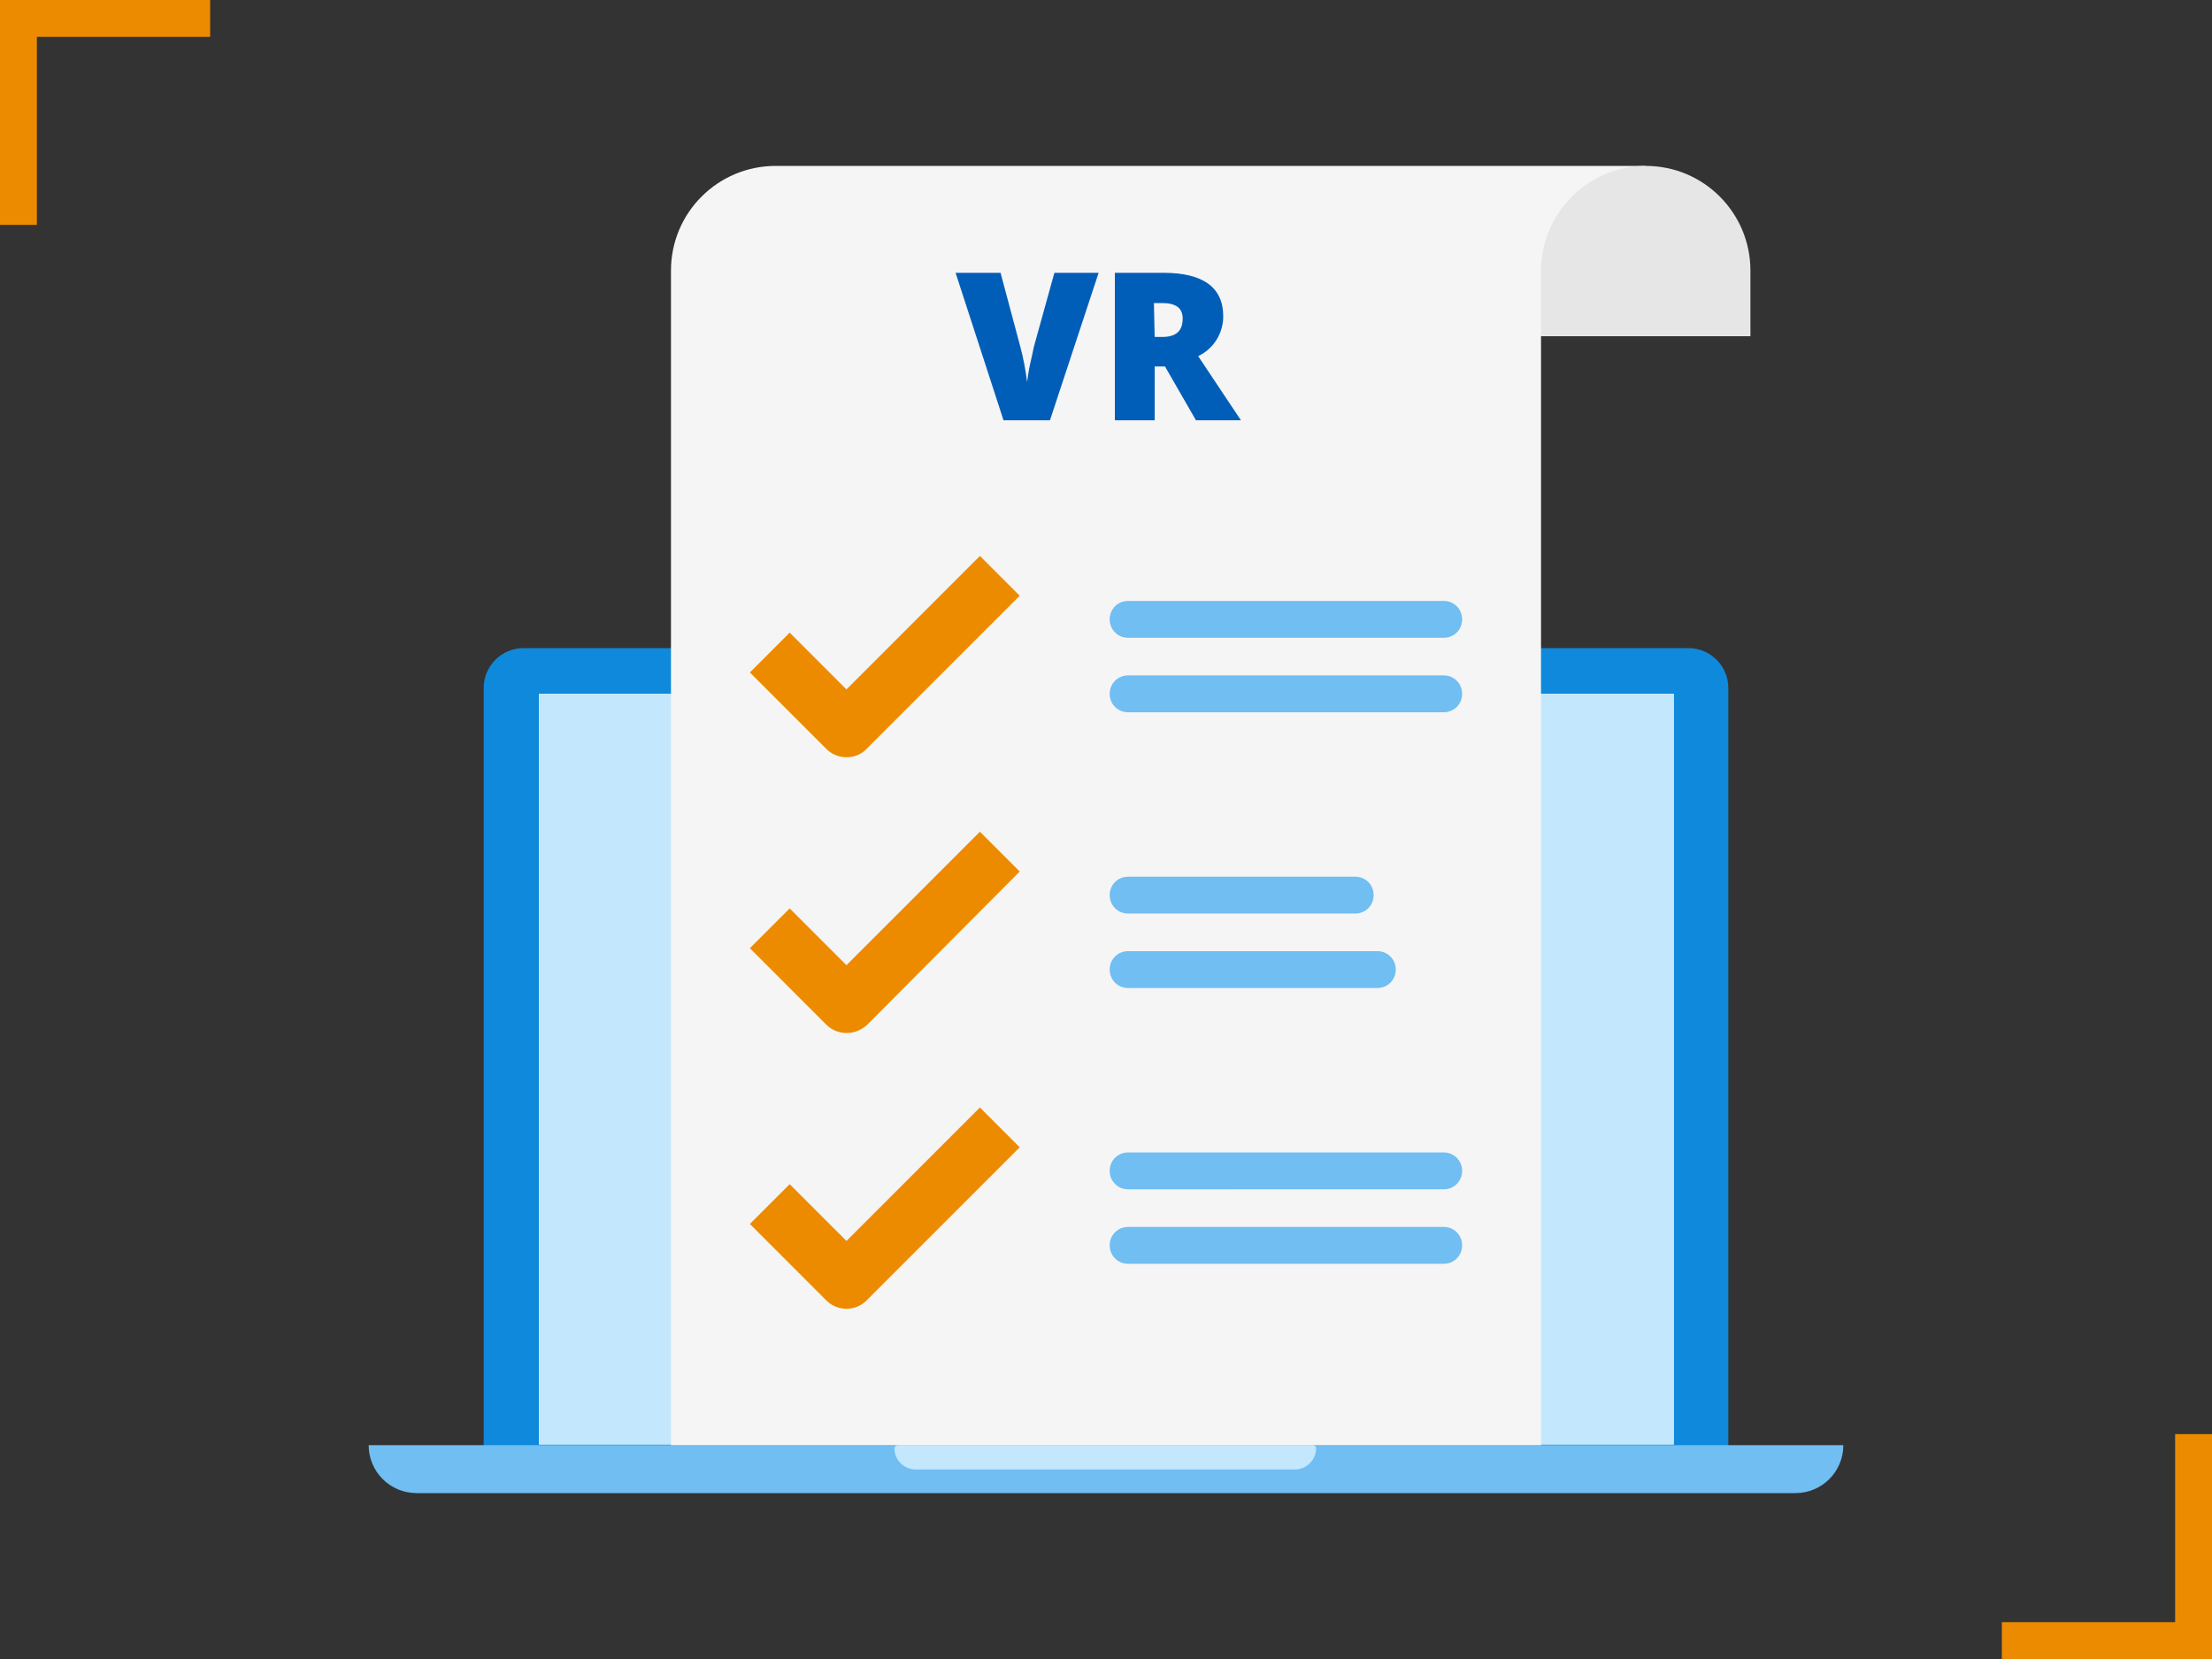
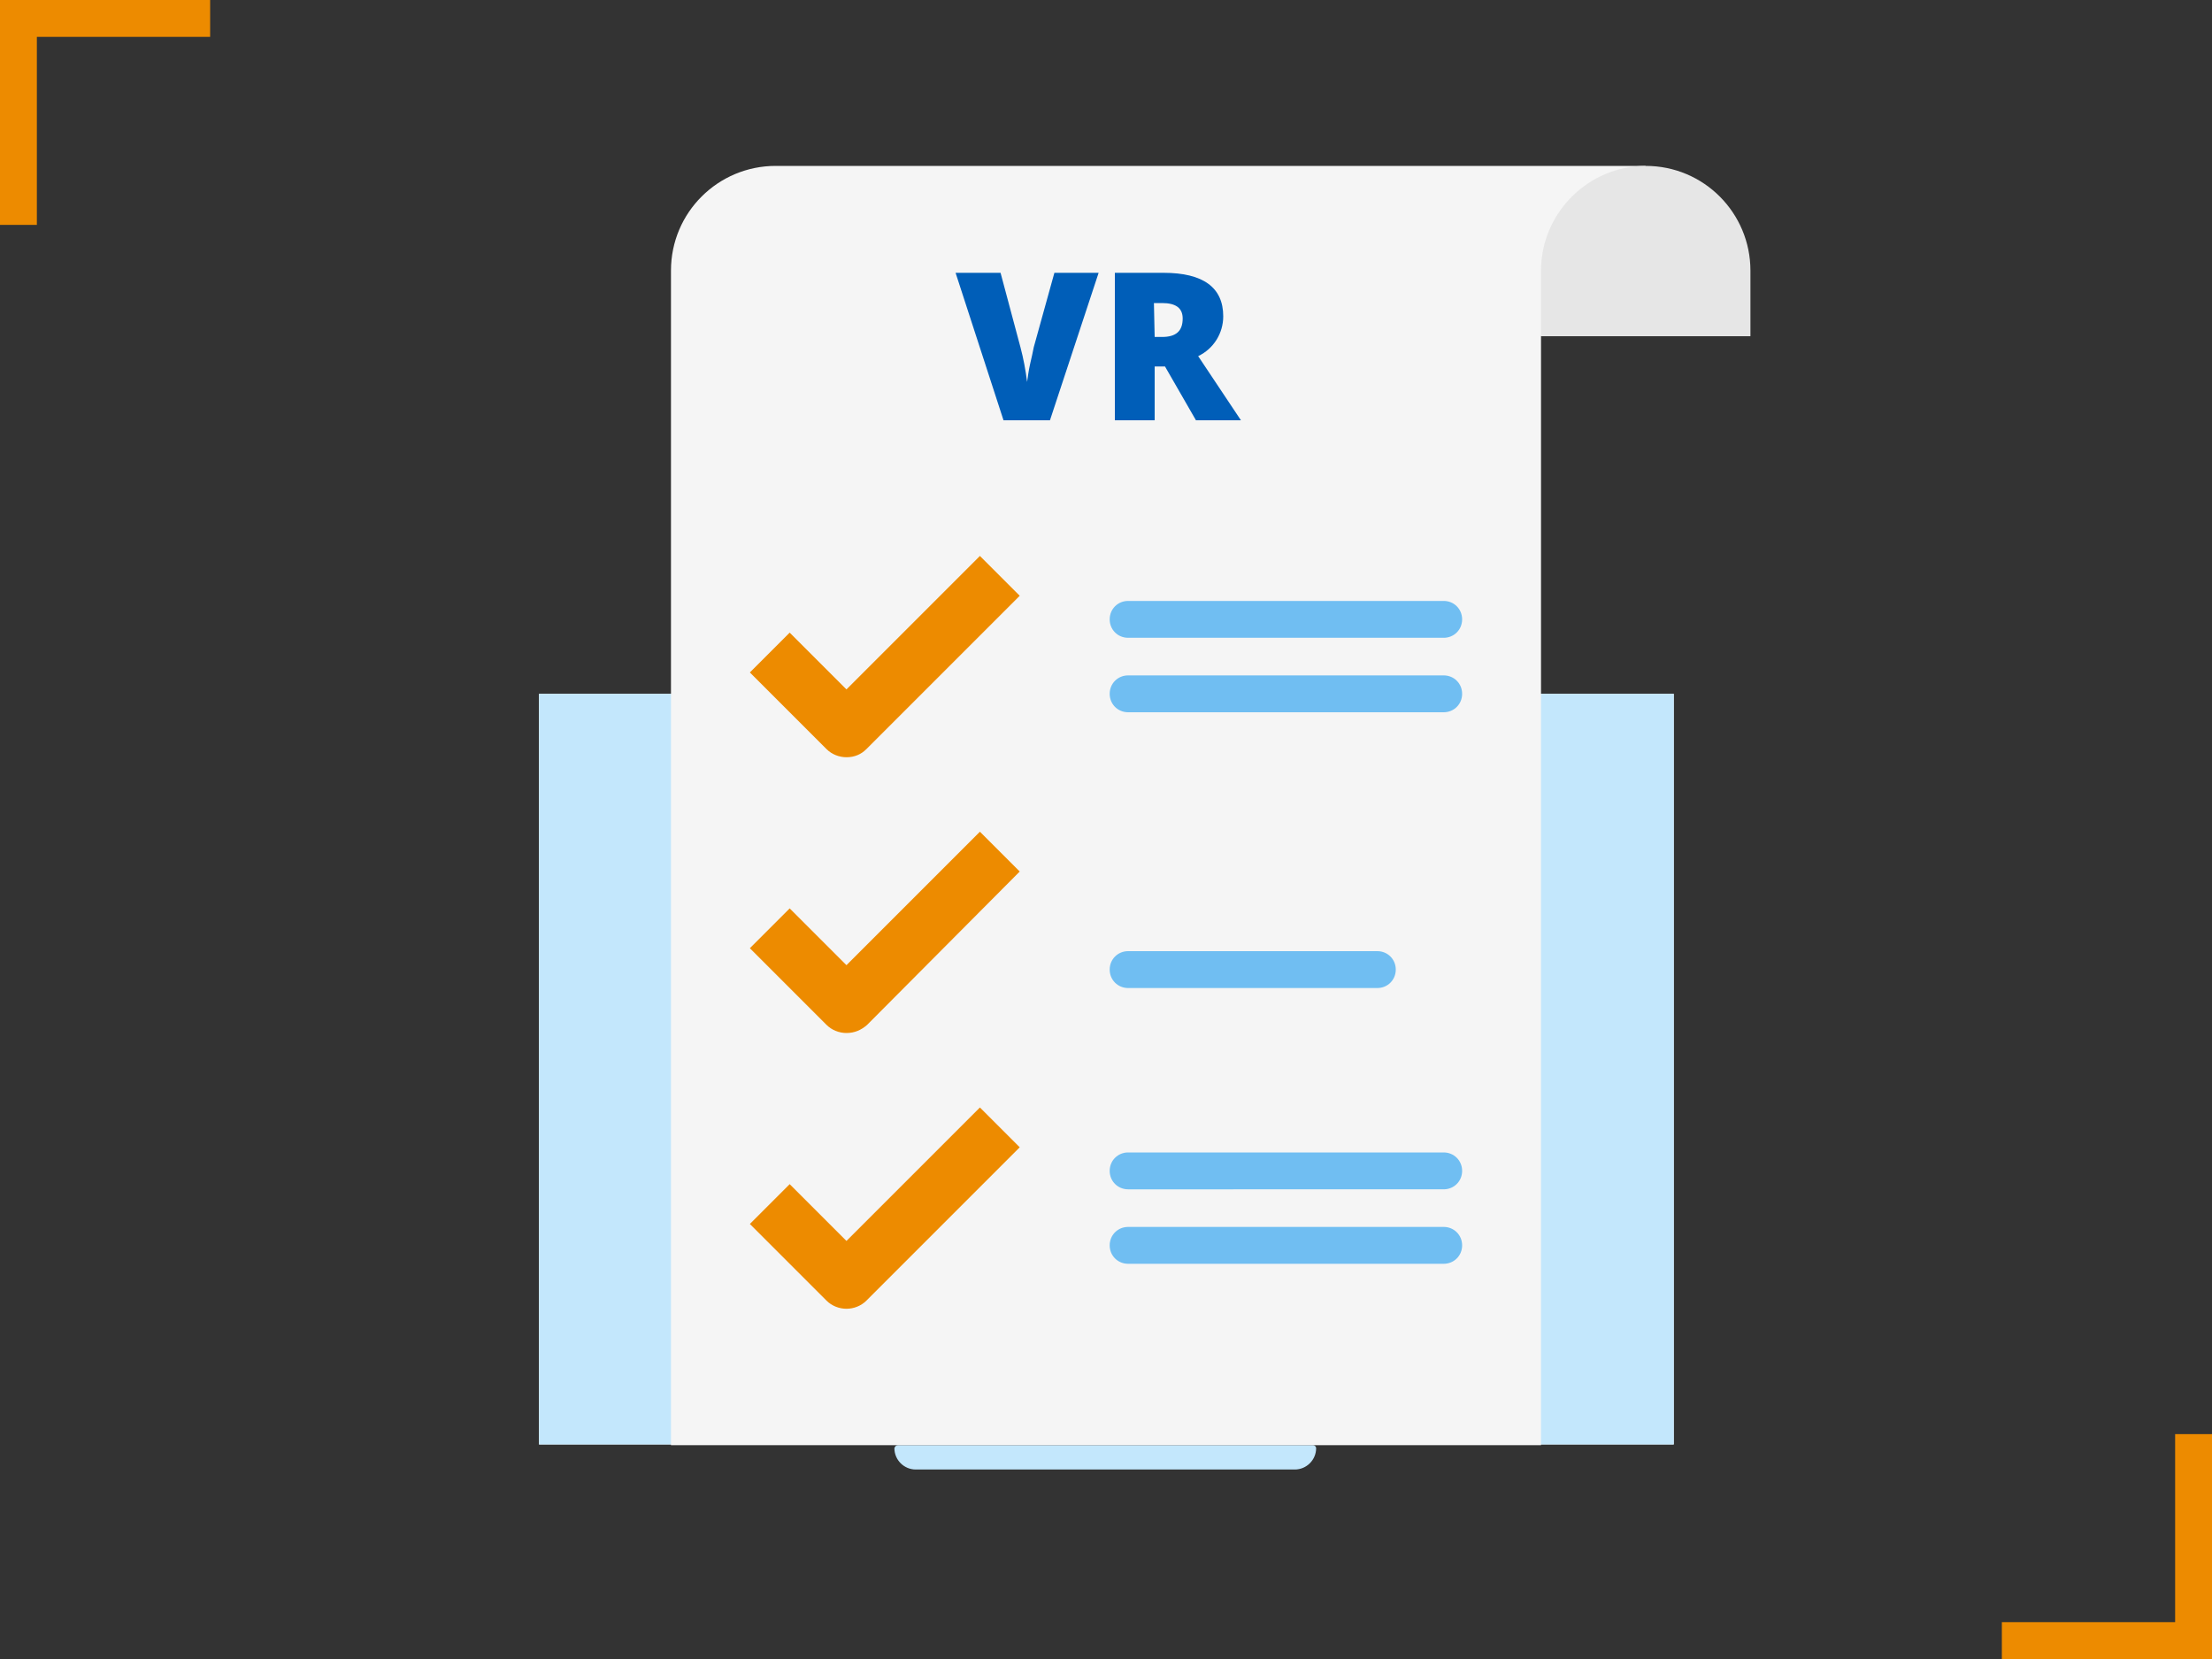
<svg xmlns="http://www.w3.org/2000/svg" version="1.1" id="design" x="0px" y="0px" viewBox="0 0 300 225" style="enable-background:new 0 0 300 225;" xml:space="preserve">
  <rect x="0" y="0" width="300" height="225" fill="#333333" stroke="none" />
  <style type="text/css">
	.st0{fill:#0F89DB;stroke:#0F89DB;stroke-miterlimit:10;}
	.st1{fill:#FFFFFF;}
	.st2{fill:#C3E7FC;}
	.st3{fill:#70BEF2;}
	.st4{fill:#F5F5F5;}
	.st5{fill:#E6E6E6;}
	.st6{fill:#ED8B00;}
	.st7{fill:#005EB8;}
</style>
  <title>-</title>
-   <path class="st0" d="M71,88.4h158c2.7,0,4.9,2.2,4.9,4.9V196l0,0H66.1l0,0V93.3C66.1,90.6,68.3,88.4,71,88.4z" />
  <rect x="73.1" y="94.1" class="st1" width="153.9" height="101.8" />
  <rect x="73.1" y="94.1" class="st2" width="153.9" height="101.8" />
-   <path class="st3" d="M50,196h200l0,0l0,0c0,3.6-2.9,6.5-6.5,6.5H56.5C52.9,202.5,50,199.6,50,196L50,196L50,196z" />
  <path class="st2" d="M121.8,196h56.3c0.2,0,0.4,0.2,0.4,0.4l0,0c0,1.6-1.3,2.9-2.9,2.9h-51.4c-1.6,0-2.9-1.3-2.9-2.9l0,0  C121.4,196.1,121.6,196,121.8,196z" />
  <path class="st4" d="M209,196H91V36.7c0-7.9,6.4-14.2,14.2-14.2c0,0,0,0,0,0h118L209,45.6V196z" />
  <path class="st5" d="M223.2,22.5L223.2,22.5c7.9,0,14.2,6.4,14.2,14.2c0,0,0,0,0,0v8.9l0,0H209l0,0v-8.9  C209,28.9,215.4,22.5,223.2,22.5z" />
  <path class="st3" d="M153,81.5h42.8c1.4,0,2.5,1.1,2.5,2.5l0,0c0,1.4-1.1,2.5-2.5,2.5H153c-1.4,0-2.5-1.1-2.5-2.5l0,0  C150.5,82.6,151.6,81.5,153,81.5z" />
  <path class="st3" d="M153,91.6h42.8c1.4,0,2.5,1.1,2.5,2.5l0,0c0,1.4-1.1,2.5-2.5,2.5H153c-1.4,0-2.5-1.1-2.5-2.5l0,0  C150.5,92.7,151.6,91.6,153,91.6z" />
  <path class="st6" d="M114.8,102.7c-1,0-2-0.4-2.7-1.1l-10.4-10.4l5.4-5.4l7.7,7.7l18.1-18.1l5.4,5.4l-20.8,20.8  C116.8,102.3,115.9,102.7,114.8,102.7z" />
-   <path class="st3" d="M153,118.9h30.8c1.4,0,2.5,1.1,2.5,2.5l0,0c0,1.4-1.1,2.5-2.5,2.5H153c-1.4,0-2.5-1.1-2.5-2.5l0,0  C150.5,120,151.6,118.9,153,118.9z" />
  <path class="st3" d="M153,129h33.8c1.4,0,2.5,1.1,2.5,2.5l0,0c0,1.4-1.1,2.5-2.5,2.5H153c-1.4,0-2.5-1.1-2.5-2.5l0,0  C150.5,130.1,151.6,129,153,129z" />
  <path class="st6" d="M114.8,140.1c-1,0-2-0.4-2.7-1.1l-10.4-10.4l5.4-5.4l7.7,7.7l18.1-18.1l5.4,5.4L117.6,139  C116.8,139.7,115.9,140.1,114.8,140.1z" />
  <path class="st3" d="M153,156.3h42.8c1.4,0,2.5,1.1,2.5,2.5l0,0c0,1.4-1.1,2.5-2.5,2.5H153c-1.4,0-2.5-1.1-2.5-2.5l0,0  C150.5,157.4,151.6,156.3,153,156.3z" />
  <path class="st3" d="M153,166.4h42.8c1.4,0,2.5,1.1,2.5,2.5l0,0c0,1.4-1.1,2.5-2.5,2.5H153c-1.4,0-2.5-1.1-2.5-2.5l0,0  C150.5,167.5,151.6,166.4,153,166.4z" />
  <path class="st6" d="M114.8,177.5c-1,0-2-0.4-2.7-1.1L101.7,166l5.4-5.4l7.7,7.7l18.1-18.1l5.4,5.4l-20.8,20.8  C116.8,177.1,115.8,177.5,114.8,177.5z" />
  <path class="st7" d="M143,37h6l-6.6,20h-6.3l-6.5-20h6.1l2.7,10.1c0.4,1.5,0.7,3.1,0.9,4.7c0.1-0.7,0.2-1.5,0.4-2.4s0.4-1.7,0.5-2.3  L143,37z" />
  <path class="st7" d="M156.6,49.7V57h-5.4V37h6.6c5.4,0,8.1,2,8.1,5.9c0,2.3-1.3,4.4-3.4,5.4l5.8,8.7h-6.1l-4.2-7.3H156.6z   M156.6,45.7h1c1.9,0,2.8-0.8,2.8-2.5c0-1.4-0.9-2.1-2.8-2.1h-1.1L156.6,45.7z" />
  <g>
    <g>
      <g>
        <polygon class="st6" points="4,29.5 1,29.5 1,1 27.5,1 27.5,4 4,4    " />
        <path class="st6" d="M5,30.5H0V0h28.5v5H5V30.5z M2,28.5h1V3h23.5V2H2V28.5z" />
      </g>
    </g>
    <g>
      <g>
        <polygon class="st6" points="296,195.5 299,195.5 299,224 272.5,224 272.5,221 296,221    " />
        <path class="st6" d="M295,194.5h5V225h-28.5v-5H295V194.5z M298,196.5h-1V222h-23.5v1H298V196.5z" />
      </g>
    </g>
  </g>
</svg>